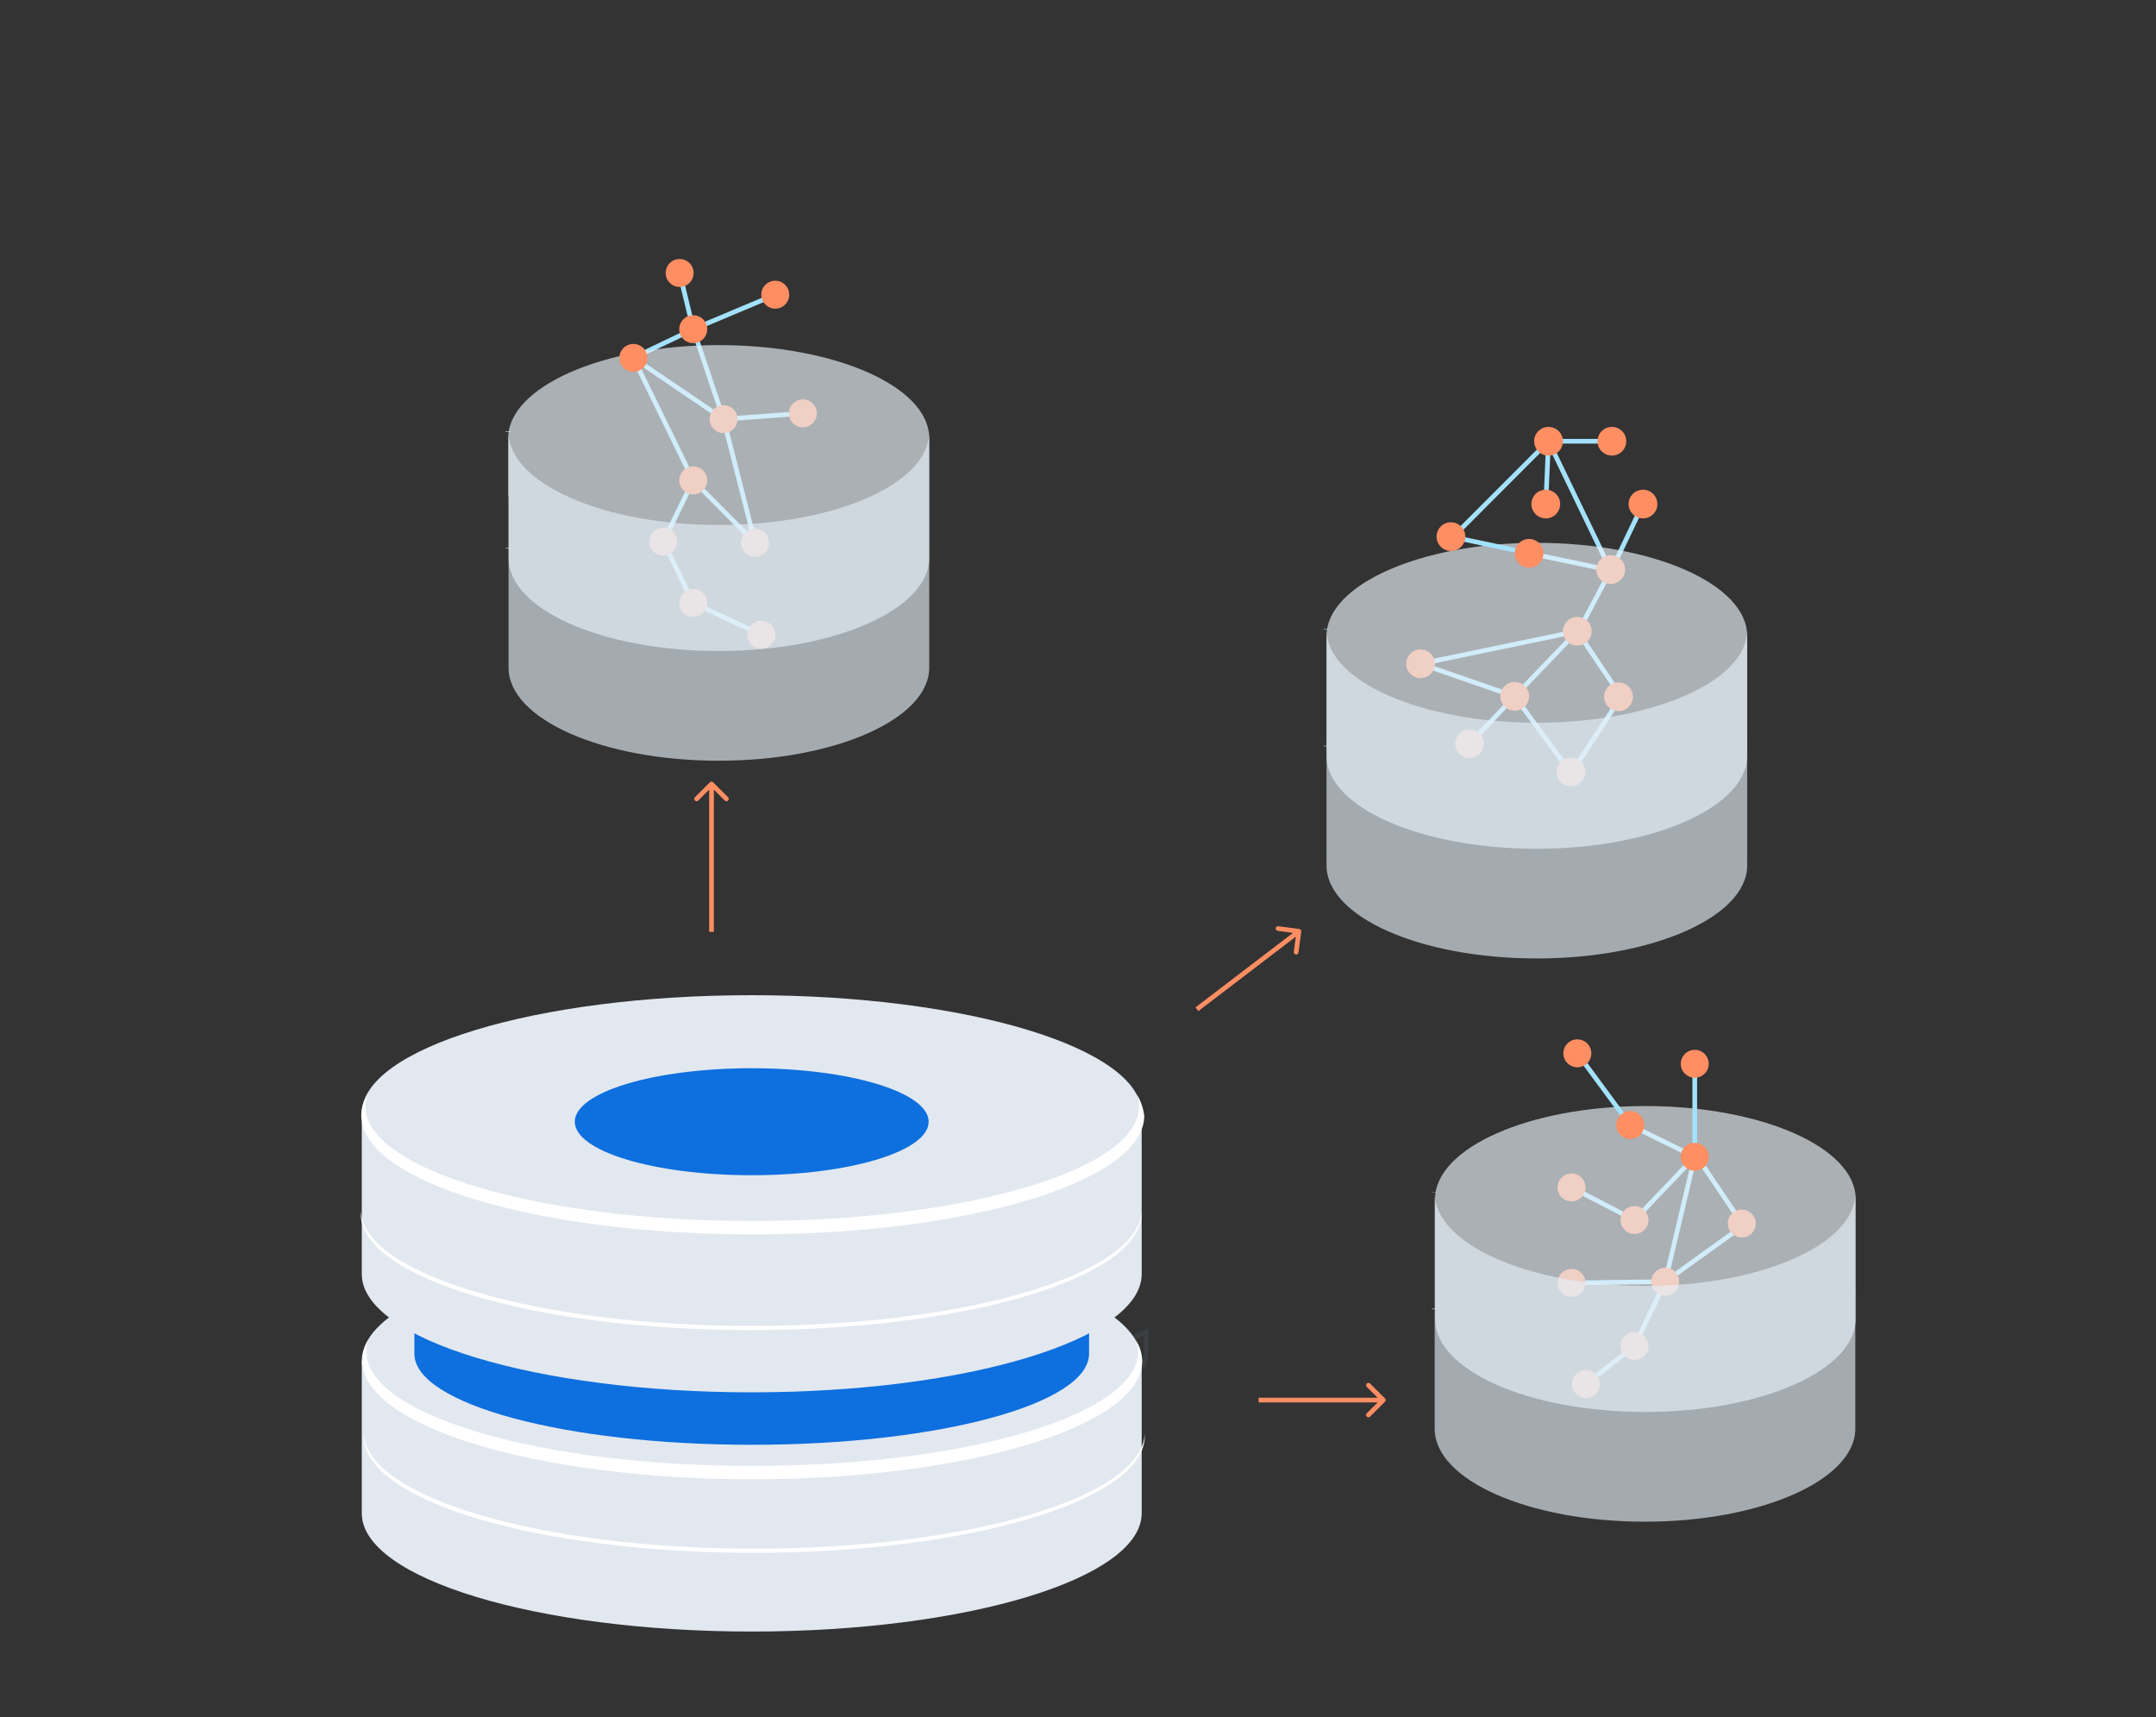
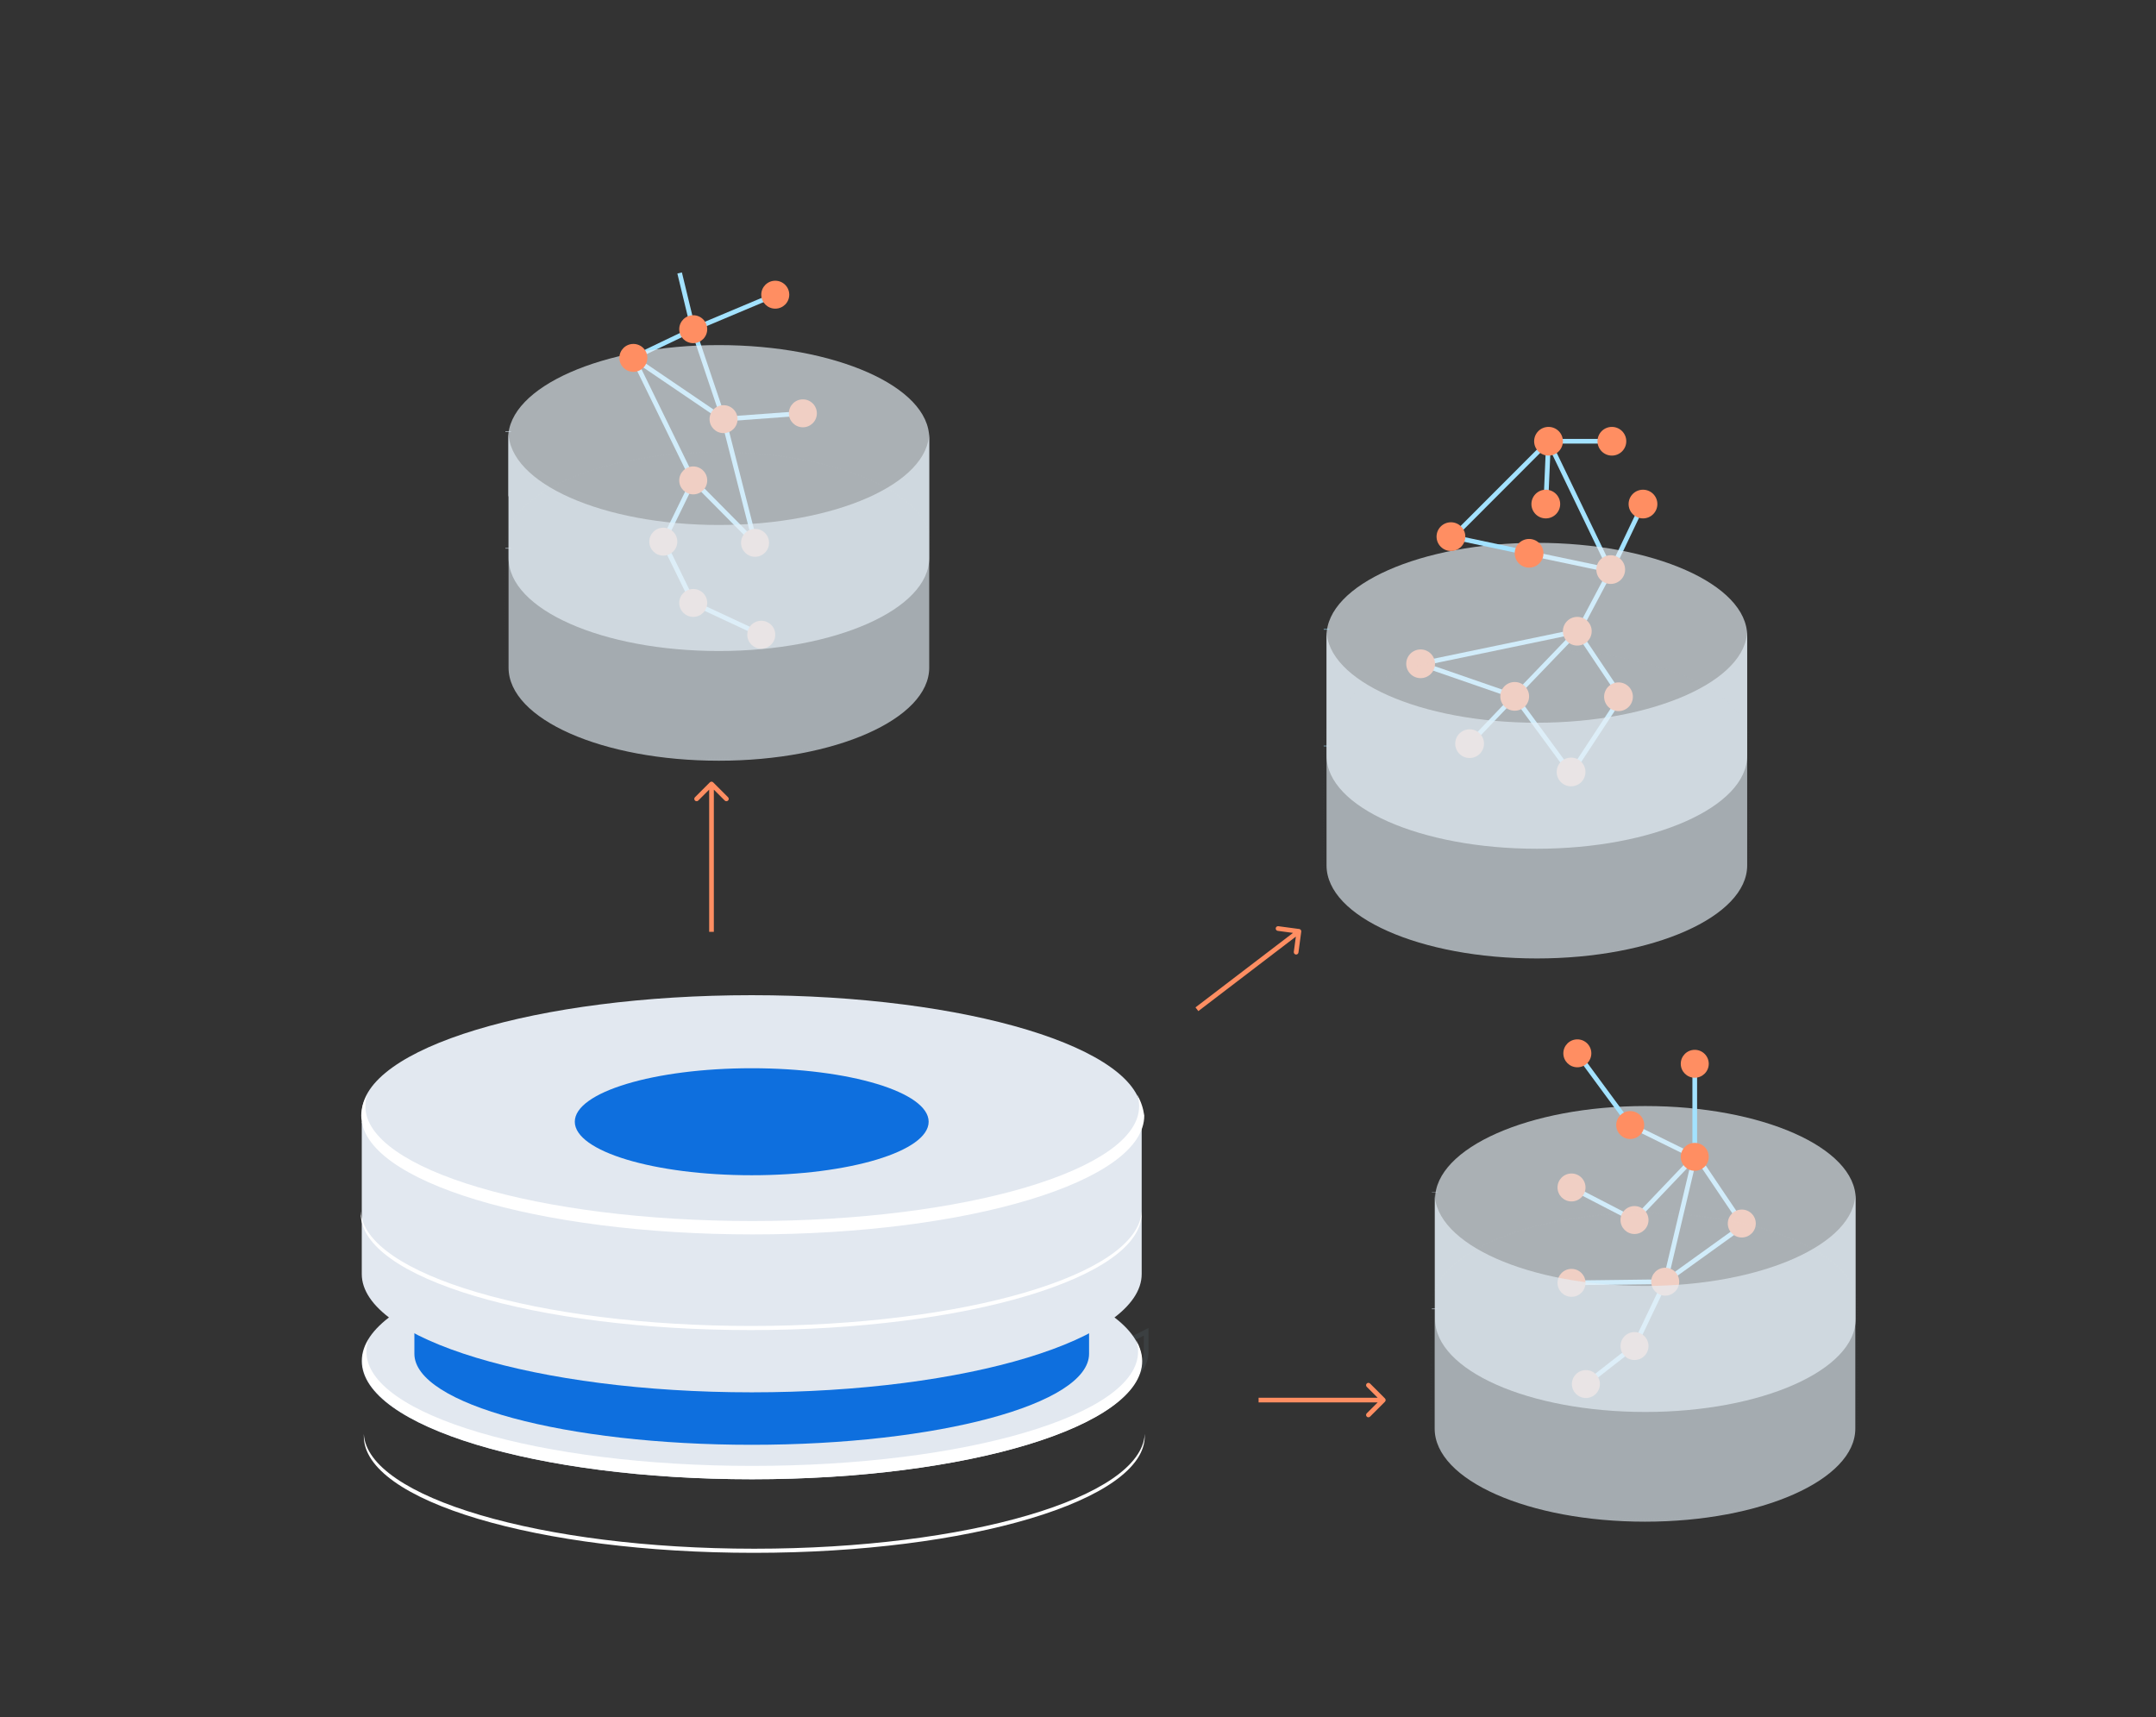
<svg xmlns="http://www.w3.org/2000/svg" width="565" height="450" viewBox="0 0 565 450" fill="none">
  <rect x="0" y="0" width="565" height="450" fill="#333333" stroke="none" />
  <g id="p_chart3" clip-path="url(#clip0_3070_31426)">
    <g id="scalability-4 1">
      <path id="Vector" d="M372.285 173.959L413.342 165.424" stroke="#A3E2FF" stroke-width="1.226" stroke-miterlimit="10" />
      <path id="Vector_2" d="M405.805 115.636L422.106 149.471" stroke="#A3E2FF" stroke-width="1.226" stroke-miterlimit="10" />
      <path id="Vector_3" d="M424.857 182.595L413.344 165.424" stroke="#A3E2FF" stroke-width="1.226" stroke-miterlimit="10" />
      <path id="Vector_4" d="M380.844 140.631L405.804 115.636" stroke="#A3E2FF" stroke-width="1.226" stroke-miterlimit="10" />
      <path id="Vector_5" d="M413.343 165.424L396.941 182.494" stroke="#A3E2FF" stroke-width="1.226" stroke-miterlimit="10" />
      <path id="Vector_6" d="M430.56 132.096L422.613 148.759" stroke="#A3E2FF" stroke-width="1.226" stroke-miterlimit="10" />
      <path id="Vector_7" d="M424.856 182.595L411.713 202.612" stroke="#A3E2FF" stroke-width="1.226" stroke-miterlimit="10" />
      <path id="Vector_8" d="M372.285 173.959L396.94 182.494" stroke="#A3E2FF" stroke-width="1.226" stroke-miterlimit="10" />
      <path id="Vector_9" d="M385.121 194.889L396.94 182.494" stroke="#A3E2FF" stroke-width="1.226" stroke-miterlimit="10" />
      <path id="Vector_10" d="M405.09 132.096L405.802 115.636" stroke="#A3E2FF" stroke-width="1.226" stroke-miterlimit="10" />
      <path id="Vector_11" d="M413.648 165.425L422.104 149.472" stroke="#A3E2FF" stroke-width="1.226" stroke-miterlimit="10" />
      <path id="Vector_12" d="M411.713 202.612L396.941 182.494" stroke="#A3E2FF" stroke-width="1.226" stroke-miterlimit="10" />
      <path id="Vector_13" d="M405.805 115.636H422.411" stroke="#A3E2FF" stroke-width="1.226" stroke-miterlimit="10" />
      <path id="Vector_14" d="M401.322 145.102L422.105 149.47" stroke="#A3E2FF" stroke-width="1.226" stroke-miterlimit="10" />
      <path id="Vector_15" d="M405.804 119.395C407.887 119.395 409.574 117.712 409.574 115.635C409.574 113.559 407.887 111.876 405.804 111.876C403.723 111.876 402.035 113.559 402.035 115.635C402.035 117.712 403.723 119.395 405.804 119.395Z" fill="#FF8E62" />
      <path id="Vector_16" d="M372.286 177.717C374.367 177.717 376.055 176.034 376.055 173.958C376.055 171.881 374.367 170.197 372.286 170.197C370.205 170.197 368.516 171.881 368.516 173.958C368.516 176.034 370.205 177.717 372.286 177.717Z" fill="#FF8E62" />
      <path id="Vector_17" d="M413.343 169.182C415.426 169.182 417.114 167.5 417.114 165.423C417.114 163.347 415.426 161.664 413.343 161.664C411.262 161.664 409.574 163.347 409.574 165.423C409.574 167.5 411.262 169.182 413.343 169.182Z" fill="#FF8E62" />
      <path id="Vector_18" d="M422.105 153.027C424.186 153.027 425.874 151.345 425.874 149.268C425.874 147.192 424.186 145.508 422.105 145.508C420.024 145.508 418.336 147.192 418.336 149.268C418.336 151.345 420.024 153.027 422.105 153.027Z" fill="#FF8E62" />
      <path id="Vector_19" d="M430.56 135.855C432.643 135.855 434.33 134.172 434.33 132.095C434.33 130.019 432.643 128.336 430.56 128.336C428.479 128.336 426.791 130.019 426.791 132.095C426.791 134.172 428.479 135.855 430.56 135.855Z" fill="#FF8E62" />
      <path id="Vector_20" d="M405.091 135.855C407.173 135.855 408.86 134.172 408.86 132.095C408.86 130.019 407.173 128.336 405.091 128.336C403.01 128.336 401.322 130.019 401.322 132.095C401.322 134.172 403.01 135.855 405.091 135.855Z" fill="#FF8E62" />
      <path id="Vector_21" d="M411.712 206.065C413.795 206.065 415.483 204.383 415.483 202.306C415.483 200.23 413.795 198.547 411.712 198.547C409.631 198.547 407.943 200.23 407.943 202.306C407.943 204.383 409.631 206.065 411.712 206.065Z" fill="#FF8E62" />
      <path id="Vector_22" d="M424.142 186.355C426.225 186.355 427.912 184.671 427.912 182.594C427.912 180.519 426.225 178.835 424.142 178.835C422.061 178.835 420.373 180.519 420.373 182.594C420.373 184.671 422.061 186.355 424.142 186.355Z" fill="#FF8E62" />
      <path id="Vector_23" d="M385.123 198.65C387.205 198.65 388.893 196.966 388.893 194.889C388.893 192.814 387.205 191.13 385.123 191.13C383.041 191.13 381.354 192.814 381.354 194.889C381.354 196.966 383.041 198.65 385.123 198.65Z" fill="#FF8E62" />
      <path id="Vector_24" d="M422.41 119.395C424.492 119.395 426.18 117.712 426.18 115.635C426.18 113.559 424.492 111.876 422.41 111.876C420.328 111.876 418.641 113.559 418.641 115.635C418.641 117.712 420.328 119.395 422.41 119.395Z" fill="#FF8E62" />
      <path id="Vector_25" d="M396.94 186.252C399.022 186.252 400.709 184.568 400.709 182.493C400.709 180.416 399.022 178.732 396.94 178.732C394.858 178.732 393.17 180.416 393.17 182.493C393.17 184.568 394.858 186.252 396.94 186.252Z" fill="#FF8E62" />
      <path id="Vector_26" opacity="0.66" d="M347.631 181.681V198.04C347.631 211.553 372.286 222.425 402.748 222.425C433.21 222.425 457.865 211.452 457.865 198.04V166.643C457.865 153.129 433.21 142.257 402.748 142.257C372.286 142.257 347.631 153.231 347.631 166.643V182.087" fill="#E7F0F7" />
      <g id="Group" opacity="0.8">
        <path id="Vector_27" opacity="0.8" d="M347.631 195.396V195.599V195.396Z" fill="#E5EEF6" stroke="#A3E2FF" stroke-width="1.472" stroke-miterlimit="10" />
        <path id="Vector_28" opacity="0.8" d="M347.631 164.813V165.016V164.813Z" fill="#E5EEF6" stroke="#A3E2FF" stroke-width="1.472" stroke-miterlimit="10" />
        <path id="Vector_29" opacity="0.8" d="M402.748 189.401C372.286 189.401 347.631 178.427 347.631 165.016V180.256V179.85V195.6V210.84V210.434V226.793C347.631 240.307 372.286 251.178 402.748 251.178C433.21 251.178 457.865 240.205 457.865 226.793V196.209V195.6V165.016C457.967 178.427 433.21 189.401 402.748 189.401Z" fill="#E5EEF6" />
      </g>
      <g id="Group_2" opacity="0.23">
        <g id="Group_3" opacity="0.23">
          <path id="Vector_30" opacity="0.23" d="M346.816 209.724V209.926" stroke="#D7E5F1" stroke-width="0.235" stroke-miterlimit="10" />
          <path id="Vector_31" opacity="0.23" d="M346.816 210.232V226.082C346.816 239.597 371.777 250.468 402.645 250.468C433.515 250.468 458.476 239.495 458.476 226.082V194.99" stroke="#D7E5F1" stroke-width="0.235" stroke-miterlimit="10" stroke-dasharray="0.34 0.34" />
          <path id="Vector_32" opacity="0.23" d="M458.475 194.888V194.786V194.686" stroke="#D7E5F1" stroke-width="0.235" stroke-miterlimit="10" />
          <path id="Vector_33" opacity="0.23" d="M458.476 194.279C457.967 180.969 433.21 170.3 402.645 170.3C371.777 170.3 346.816 181.273 346.816 194.686V209.825" stroke="#D7E5F1" stroke-width="0.235" stroke-miterlimit="10" stroke-dasharray="0.36 0.36" />
          <path id="Vector_34" opacity="0.23" d="M346.816 209.927V210.129" stroke="#D7E5F1" stroke-width="0.235" stroke-miterlimit="10" />
        </g>
      </g>
      <path id="Vector_35" d="M380.232 140.632L401.322 145.103" stroke="#A3E2FF" stroke-width="1.226" stroke-miterlimit="10" />
      <path id="Vector_36" d="M380.232 144.39C382.313 144.39 384.001 142.707 384.001 140.631C384.001 138.554 382.313 136.871 380.232 136.871C378.151 136.871 376.463 138.554 376.463 140.631C376.463 142.707 378.151 144.39 380.232 144.39Z" fill="#FF8E62" />
      <path id="Vector_37" d="M400.71 148.759C402.793 148.759 404.481 147.076 404.481 145C404.481 142.923 402.793 141.24 400.71 141.24C398.629 141.24 396.941 142.923 396.941 145C396.941 147.076 398.629 148.759 400.71 148.759Z" fill="#FF8E62" />
      <path id="Vector_38" d="M436.383 335.884L456.862 321.151" stroke="#A3E2FF" stroke-width="1.226" stroke-miterlimit="10" />
      <path id="Vector_39" d="M444.126 303.167L436.383 335.884" stroke="#A3E2FF" stroke-width="1.226" stroke-miterlimit="10" />
      <path id="Vector_40" d="M456.86 321.151L444.736 303.167" stroke="#A3E2FF" stroke-width="1.226" stroke-miterlimit="10" />
      <path id="Vector_41" d="M444.125 303.167L428.334 319.728" stroke="#A3E2FF" stroke-width="1.226" stroke-miterlimit="10" />
      <path id="Vector_42" d="M427.215 294.835L444.126 303.167" stroke="#A3E2FF" stroke-width="1.226" stroke-miterlimit="10" />
      <path id="Vector_43" d="M436.382 335.884L428.334 352.751" stroke="#A3E2FF" stroke-width="1.226" stroke-miterlimit="10" />
      <path id="Vector_44" d="M428.334 352.751L415.6 362.709" stroke="#A3E2FF" stroke-width="1.226" stroke-miterlimit="10" />
      <path id="Vector_45" d="M411.83 336.189L436.382 335.884" stroke="#A3E2FF" stroke-width="1.226" stroke-miterlimit="10" />
      <path id="Vector_46" d="M411.83 311.193L428.334 319.729" stroke="#A3E2FF" stroke-width="1.226" stroke-miterlimit="10" />
      <path id="Vector_47" d="M436.382 339.544C438.408 339.544 440.051 337.906 440.051 335.885C440.051 333.865 438.408 332.228 436.382 332.228C434.357 332.228 432.715 333.865 432.715 335.885C432.715 337.906 434.357 339.544 436.382 339.544Z" fill="#FF8E62" />
      <path id="Vector_48" d="M415.599 366.369C417.625 366.369 419.267 364.73 419.267 362.71C419.267 360.69 417.625 359.053 415.599 359.053C413.574 359.053 411.932 360.69 411.932 362.71C411.932 364.73 413.574 366.369 415.599 366.369Z" fill="#FF8E62" />
      <path id="Vector_49" d="M428.335 323.388C430.361 323.388 432.004 321.75 432.004 319.73C432.004 317.71 430.361 316.072 428.335 316.072C426.31 316.072 424.668 317.71 424.668 319.73C424.668 321.75 426.31 323.388 428.335 323.388Z" fill="#FF8E62" />
      <path id="Vector_50" d="M411.831 314.852C413.856 314.852 415.498 313.215 415.498 311.194C415.498 309.174 413.856 307.536 411.831 307.536C409.804 307.536 408.162 309.174 408.162 311.194C408.162 313.215 409.804 314.852 411.831 314.852Z" fill="#FF8E62" />
      <path id="Vector_51" d="M411.831 339.848C413.856 339.848 415.498 338.211 415.498 336.191C415.498 334.171 413.856 332.533 411.831 332.533C409.804 332.533 408.162 334.171 408.162 336.191C408.162 338.211 409.804 339.848 411.831 339.848Z" fill="#FF8E62" />
      <path id="Vector_52" d="M428.335 356.411C430.361 356.411 432.004 354.773 432.004 352.752C432.004 350.732 430.361 349.095 428.335 349.095C426.31 349.095 424.668 350.732 424.668 352.752C424.668 354.773 426.31 356.411 428.335 356.411Z" fill="#FF8E62" />
      <path id="Vector_53" d="M456.452 324.3C458.479 324.3 460.121 322.663 460.121 320.643C460.121 318.623 458.479 316.985 456.452 316.985C454.427 316.985 452.785 318.623 452.785 320.643C452.785 322.663 454.427 324.3 456.452 324.3Z" fill="#FF8E62" />
      <g id="Group_4" opacity="0.23">
        <g id="Group_5" opacity="0.23">
          <path id="Vector_54" opacity="0.23" d="M375.152 357.323V357.424" stroke="#D7E5F1" stroke-width="0.235" stroke-miterlimit="10" />
          <path id="Vector_55" opacity="0.23" d="M375.152 357.731V373.581C375.152 387.096 400.113 397.967 430.983 397.967C461.852 397.967 486.813 386.994 486.813 373.581V342.489" stroke="#D7E5F1" stroke-width="0.235" stroke-miterlimit="10" stroke-dasharray="0.34 0.34" />
          <path id="Vector_56" opacity="0.23" d="M486.812 342.388V342.286V342.186" stroke="#D7E5F1" stroke-width="0.235" stroke-miterlimit="10" />
          <path id="Vector_57" opacity="0.23" d="M486.813 341.88C486.304 328.57 461.547 317.9 430.983 317.9C400.113 317.9 375.152 328.874 375.152 342.287V357.426" stroke="#D7E5F1" stroke-width="0.235" stroke-miterlimit="10" stroke-dasharray="0.36 0.36" />
          <path id="Vector_58" opacity="0.23" d="M375.152 357.527V357.73" stroke="#D7E5F1" stroke-width="0.235" stroke-miterlimit="10" />
        </g>
      </g>
      <path id="Vector_59" opacity="0.66" d="M376.07 329.281V345.639C376.07 359.154 400.725 370.025 431.187 370.025C461.649 370.025 486.304 359.052 486.304 345.639V314.243C486.304 300.729 461.649 289.856 431.187 289.856C400.725 289.856 376.07 300.83 376.07 314.243V329.687" fill="#E7F0F7" />
      <g id="Group_6" opacity="0.8">
        <path id="Vector_60" opacity="0.8" d="M375.969 342.997V343.099V342.896V342.997Z" fill="#E5EEF6" stroke="#D7E5F1" stroke-width="1.472" stroke-miterlimit="10" />
        <path id="Vector_61" opacity="0.8" d="M375.969 312.414V312.513V312.414Z" fill="#E5EEF6" stroke="#D7E5F1" stroke-width="1.472" stroke-miterlimit="10" />
        <path id="Vector_62" opacity="0.8" d="M431.085 337.001C400.624 337.001 375.969 326.028 375.969 312.616V327.857V327.451V343.2V358.441V358.035V374.394C375.969 387.907 400.624 398.779 431.085 398.779C461.548 398.779 486.203 387.805 486.203 374.394V343.81V343.2V312.616C486.304 326.028 461.548 337.001 431.085 337.001Z" fill="#E5EEF6" />
      </g>
      <path id="Vector_63" d="M444.125 303.168V278.781" stroke="#A3E2FF" stroke-width="1.226" stroke-miterlimit="10" />
      <path id="Vector_64" d="M444.126 282.439C446.152 282.439 447.795 280.8 447.795 278.78C447.795 276.76 446.152 275.123 444.126 275.123C442.101 275.123 440.459 276.76 440.459 278.78C440.459 280.8 442.101 282.439 444.126 282.439Z" fill="#FF8E62" />
      <path id="Vector_65" d="M427.215 294.835L413.359 276.038" stroke="#A3E2FF" stroke-width="1.226" stroke-miterlimit="10" />
      <path id="Vector_66" d="M413.358 279.697C415.383 279.697 417.025 278.06 417.025 276.04C417.025 274.018 415.383 272.381 413.358 272.381C411.332 272.381 409.689 274.018 409.689 276.04C409.689 278.06 411.332 279.697 413.358 279.697Z" fill="#FF8E62" />
      <path id="Vector_67" d="M444.124 306.825C446.15 306.825 447.793 305.187 447.793 303.167C447.793 301.147 446.15 299.509 444.124 299.509C442.099 299.509 440.457 301.147 440.457 303.167C440.457 305.187 442.099 306.825 444.124 306.825Z" fill="#FF8E62" />
      <path id="Vector_68" d="M427.213 298.493C429.238 298.493 430.881 296.855 430.881 294.835C430.881 292.815 429.238 291.177 427.213 291.177C425.187 291.177 423.545 292.815 423.545 294.835C423.545 296.855 425.187 298.493 427.213 298.493Z" fill="#FF8E62" />
      <path id="Vector_69" opacity="0.07" d="M117.383 349.026V354.412C117.383 368.027 158.338 379.103 208.871 379.103C259.403 379.103 300.359 368.027 300.359 354.412V349.026C282.021 358.577 247.993 365.08 208.871 365.08C169.749 364.979 136.332 357.867 117.383 349.026Z" stroke="#A3E2FF" stroke-width="1.226" stroke-miterlimit="10" />
      <path id="Vector_70" d="M186.891 205.024C186.651 204.784 186.263 204.784 186.024 205.024L182.121 208.927C181.882 209.166 181.882 209.553 182.121 209.794C182.361 210.033 182.749 210.033 182.988 209.794L186.457 206.324L189.926 209.794C190.166 210.033 190.554 210.033 190.793 209.794C191.033 209.553 191.033 209.166 190.793 208.927L186.891 205.024ZM187.07 244.202L187.071 205.457H185.844L185.844 244.202H187.07Z" fill="#FF8E62" />
      <path id="Vector_71" d="M362.94 367.345C363.179 367.106 363.179 366.717 362.94 366.478L359.037 362.575C358.798 362.336 358.409 362.336 358.17 362.575C357.931 362.814 357.931 363.203 358.17 363.442L361.64 366.912L358.17 370.38C357.931 370.619 357.931 371.008 358.17 371.247C358.409 371.487 358.798 371.487 359.037 371.247L362.94 367.345ZM329.824 367.525H362.507V366.299H329.824V367.525Z" fill="#FF8E62" />
      <path id="Vector_72" d="M341.004 244.149C341.05 243.813 340.813 243.505 340.478 243.459L335.008 242.727C334.672 242.682 334.363 242.917 334.319 243.253C334.273 243.59 334.509 243.897 334.845 243.943L339.707 244.594L339.055 249.457C339.011 249.792 339.247 250.101 339.583 250.146C339.918 250.191 340.227 249.955 340.272 249.619L341.004 244.149ZM314.034 264.975L340.769 244.555L340.024 243.58L313.289 264L314.034 264.975Z" fill="#FF8E62" />
      <path id="Vector_73" d="M165.979 93.789L181.668 125.897" stroke="#A3E2FF" stroke-width="1.226" stroke-miterlimit="10" />
      <path id="Vector_74" d="M197.867 142.256L181.668 125.897" stroke="#A3E2FF" stroke-width="1.226" stroke-miterlimit="10" />
      <path id="Vector_75" d="M181.669 125.897L173.824 141.951" stroke="#A3E2FF" stroke-width="1.226" stroke-miterlimit="10" />
      <path id="Vector_76" d="M173.824 141.951L181.669 158.005" stroke="#A3E2FF" stroke-width="1.226" stroke-miterlimit="10" />
      <path id="Vector_77" d="M199.497 166.337L181.668 158.006" stroke="#A3E2FF" stroke-width="1.226" stroke-miterlimit="10" />
      <path id="Vector_78" d="M178.104 71.538L181.669 86.271" stroke="#A3E2FF" stroke-width="1.226" stroke-miterlimit="10" />
      <path id="Vector_79" d="M165.979 93.789L189.614 109.843" stroke="#A3E2FF" stroke-width="1.226" stroke-miterlimit="10" />
      <path id="Vector_80" d="M189.615 109.845L197.868 142.257" stroke="#A3E2FF" stroke-width="1.226" stroke-miterlimit="10" />
      <path id="Vector_81" d="M203.164 77.228L181.668 86.272" stroke="#A3E2FF" stroke-width="1.226" stroke-miterlimit="10" />
      <path id="Vector_82" d="M210.399 108.319L189.615 109.844" stroke="#A3E2FF" stroke-width="1.226" stroke-miterlimit="10" />
      <path id="Vector_83" d="M181.668 86.272L165.979 93.79" stroke="#A3E2FF" stroke-width="1.226" stroke-miterlimit="10" />
      <path id="Vector_84" d="M181.668 86.272L189.614 109.844" stroke="#A3E2FF" stroke-width="1.226" stroke-miterlimit="10" />
      <path id="Vector_85" d="M181.668 161.664C183.693 161.664 185.335 160.025 185.335 158.005C185.335 155.985 183.693 154.348 181.668 154.348C179.642 154.348 178 155.985 178 158.005C178 160.025 179.642 161.664 181.668 161.664Z" fill="#FF8E62" />
      <path id="Vector_86" d="M181.668 89.929C183.693 89.929 185.335 88.291 185.335 86.271C185.335 84.251 183.693 82.613 181.668 82.613C179.642 82.613 178 84.251 178 86.271C178 88.291 179.642 89.929 181.668 89.929Z" fill="#FF8E62" />
      <path id="Vector_87" d="M203.165 80.886C205.191 80.886 206.834 79.248 206.834 77.228C206.834 75.208 205.191 73.57 203.165 73.57C201.14 73.57 199.498 75.208 199.498 77.228C199.498 79.248 201.14 80.886 203.165 80.886Z" fill="#FF8E62" />
      <path id="Vector_88" d="M181.668 129.556C183.693 129.556 185.335 127.918 185.335 125.898C185.335 123.878 183.693 122.24 181.668 122.24C179.642 122.24 178 123.878 178 125.898C178 127.918 179.642 129.556 181.668 129.556Z" fill="#FF8E62" />
      <path id="Vector_89" d="M199.499 169.996C201.523 169.996 203.166 168.358 203.166 166.337C203.166 164.317 201.523 162.68 199.499 162.68C197.472 162.68 195.83 164.317 195.83 166.337C195.83 168.358 197.472 169.996 199.499 169.996Z" fill="#FF8E62" />
      <path id="Vector_90" d="M210.399 111.977C212.424 111.977 214.066 110.339 214.066 108.319C214.066 106.299 212.424 104.661 210.399 104.661C208.373 104.661 206.73 106.299 206.73 108.319C206.73 110.339 208.373 111.977 210.399 111.977Z" fill="#FF8E62" />
      <path id="Vector_91" d="M173.824 145.608C175.85 145.608 177.492 143.971 177.492 141.951C177.492 139.931 175.85 138.293 173.824 138.293C171.798 138.293 170.156 139.931 170.156 141.951C170.156 143.971 171.798 145.608 173.824 145.608Z" fill="#FF8E62" />
      <path id="Vector_92" d="M197.868 145.915C199.893 145.915 201.535 144.277 201.535 142.257C201.535 140.236 199.893 138.599 197.868 138.599C195.842 138.599 194.199 140.236 194.199 142.257C194.199 144.277 195.842 145.915 197.868 145.915Z" fill="#FF8E62" />
      <path id="Vector_93" d="M189.614 113.502C191.641 113.502 193.283 111.865 193.283 109.844C193.283 107.824 191.641 106.187 189.614 106.187C187.589 106.187 185.947 107.824 185.947 109.844C185.947 111.865 187.589 113.502 189.614 113.502Z" fill="#FF8E62" />
-       <path id="Vector_94" d="M178.103 75.196C180.129 75.196 181.771 73.558 181.771 71.538C181.771 69.518 180.129 67.88 178.103 67.88C176.078 67.88 174.436 69.518 174.436 71.538C174.436 73.558 176.078 75.196 178.103 75.196Z" fill="#FF8E62" />
      <g id="Group_7" opacity="0.23">
        <g id="Group_8" opacity="0.23">
          <path id="Vector_95" opacity="0.23" d="M132.359 158.004V158.104" stroke="#9599A0" stroke-width="0.235" stroke-miterlimit="10" />
          <path id="Vector_96" opacity="0.23" d="M132.359 158.411V174.262C132.359 187.775 157.32 198.648 188.19 198.648C219.059 198.648 244.019 187.674 244.019 174.262V143.17" stroke="#9599A0" stroke-width="0.235" stroke-miterlimit="10" stroke-dasharray="0.34 0.34" />
          <path id="Vector_97" opacity="0.23" d="M244.02 143.068V142.865" stroke="#9599A0" stroke-width="0.235" stroke-miterlimit="10" />
          <path id="Vector_98" opacity="0.23" d="M244.019 142.459C243.51 129.148 218.753 118.479 188.19 118.479C157.32 118.479 132.359 129.453 132.359 142.865V158.004" stroke="#9599A0" stroke-width="0.235" stroke-miterlimit="10" stroke-dasharray="0.36 0.36" />
          <path id="Vector_99" opacity="0.23" d="M132.359 158.208V158.308" stroke="#9599A0" stroke-width="0.235" stroke-miterlimit="10" />
        </g>
      </g>
      <path id="Vector_100" opacity="0.66" d="M133.276 129.861V146.219C133.276 159.734 157.931 170.606 188.393 170.606C218.854 170.606 243.509 159.632 243.509 146.219V114.823C243.509 101.31 218.854 90.438 188.393 90.438C157.931 90.438 133.174 101.411 133.174 114.823V130.268" fill="#E7F0F7" />
      <g id="Group_9" opacity="0.8">
        <path id="Vector_101" opacity="0.8" d="M133.174 143.576V143.779V143.576Z" fill="#E5EEF6" stroke="#D7E5F1" stroke-width="1.472" stroke-miterlimit="10" />
        <path id="Vector_102" opacity="0.8" d="M133.174 112.993V113.196V112.993Z" fill="#E5EEF6" stroke="#D7E5F1" stroke-width="1.472" stroke-miterlimit="10" />
        <path id="Vector_103" opacity="0.8" d="M188.392 137.581C157.93 137.581 133.275 126.607 133.275 113.195V128.436V128.03V143.779V159.02V158.614V174.973C133.275 188.487 157.93 199.358 188.392 199.358C218.855 199.358 243.51 188.385 243.51 174.973V144.389V143.779V113.195C243.51 126.709 218.855 137.581 188.392 137.581Z" fill="#E5EEF6" />
      </g>
      <g id="Group 1000003603">
-         <path id="Vector_104" d="M94.805 356.656V396.562C94.805 413.683 140.629 427.569 196.997 427.569C253.366 427.569 299.19 413.683 299.19 396.562V356.656H94.805Z" fill="#E2E8F0" />
        <path id="Vector_105" d="M196.997 387.663C253.437 387.663 299.19 373.782 299.19 356.656C299.19 339.531 253.437 325.648 196.997 325.648C140.558 325.648 94.805 339.531 94.805 356.656C94.805 373.782 140.558 387.663 196.997 387.663Z" fill="#E2E8F0" />
        <path id="Vector_106" d="M297.702 351.131C298.107 352.075 298.244 353.154 298.244 354.231C298.244 370.813 252.96 384.161 197.132 384.161C141.305 384.161 96.021 370.813 96.021 354.231C96.021 353.154 96.156 352.21 96.562 351.131C95.48 352.883 94.939 354.771 94.939 356.657C94.939 373.78 140.764 387.664 197.132 387.664C253.5 387.664 299.325 373.78 299.325 356.657C299.325 354.771 298.649 352.883 297.702 351.131Z" fill="white" />
        <path id="Vector_107" d="M108.592 324.032V354.771C108.592 367.982 148.198 378.633 196.996 378.633C245.794 378.633 285.401 367.982 285.401 354.771V324.167L108.592 324.032Z" fill="#0E6FDE" />
        <path id="Vector_108" d="M94.805 293.969V333.874C94.805 350.995 140.629 364.881 196.997 364.881C253.366 364.881 299.19 350.995 299.19 333.874V293.969H94.805Z" fill="#E2E8F0" />
        <path id="Vector_109" d="M196.997 322.819C253.437 322.819 299.19 308.936 299.19 291.812C299.19 274.686 253.437 260.805 196.997 260.805C140.558 260.805 94.805 274.686 94.805 291.812C94.805 308.936 140.558 322.819 196.997 322.819Z" fill="#E2E8F0" />
        <path id="Vector_110" d="M196.996 307.989C222.603 307.989 243.361 301.713 243.361 293.968C243.361 286.226 222.603 279.947 196.996 279.947C171.389 279.947 150.631 286.226 150.631 293.968C150.631 301.713 171.389 307.989 196.996 307.989Z" fill="#0E6FDE" />
        <path id="Vector_111" d="M297.973 286.825C298.38 287.902 298.515 288.846 298.515 289.925C298.515 306.508 253.096 319.989 197.133 319.989C141.17 319.989 95.751 306.508 95.751 289.925C95.751 288.846 95.886 287.902 96.292 286.825C95.211 288.576 94.67 290.464 94.67 292.352C94.67 309.608 140.63 323.494 197.268 323.494C253.906 323.494 299.866 309.608 299.866 292.352C299.595 290.464 299.055 288.711 297.973 286.825Z" fill="white" />
        <path id="Vector_112" d="M196.726 348.568C253.23 348.568 299.189 334.817 299.189 317.964C299.189 317.831 299.189 317.561 299.189 317.426C298.243 334.143 252.689 347.489 196.861 347.489C140.899 347.489 95.48 334.008 94.534 317.426C94.534 317.561 94.534 317.831 94.534 317.964C94.398 334.952 140.223 348.568 196.726 348.568Z" fill="white" />
        <path id="Vector_113" d="M197.537 406.943C254.04 406.943 299.999 393.192 299.999 376.341C299.999 376.206 299.999 375.936 299.999 375.801C299.053 392.518 253.499 405.864 197.672 405.864C141.709 405.864 96.29 392.383 95.344 375.801C95.344 375.936 95.344 376.206 95.344 376.341C95.209 393.327 141.033 406.943 197.537 406.943Z" fill="white" />
      </g>
      <path id="Vector_114" d="M165.98 97.448C168.006 97.448 169.648 95.81 169.648 93.79C169.648 91.769 168.006 90.132 165.98 90.132C163.955 90.132 162.312 91.769 162.312 93.79C162.312 95.81 163.955 97.448 165.98 97.448Z" fill="#FF8E62" />
    </g>
  </g>
  <defs>
    <clipPath id="clip0_3070_31426">
      <rect width="565" height="450" fill="white" />
    </clipPath>
  </defs>
</svg>